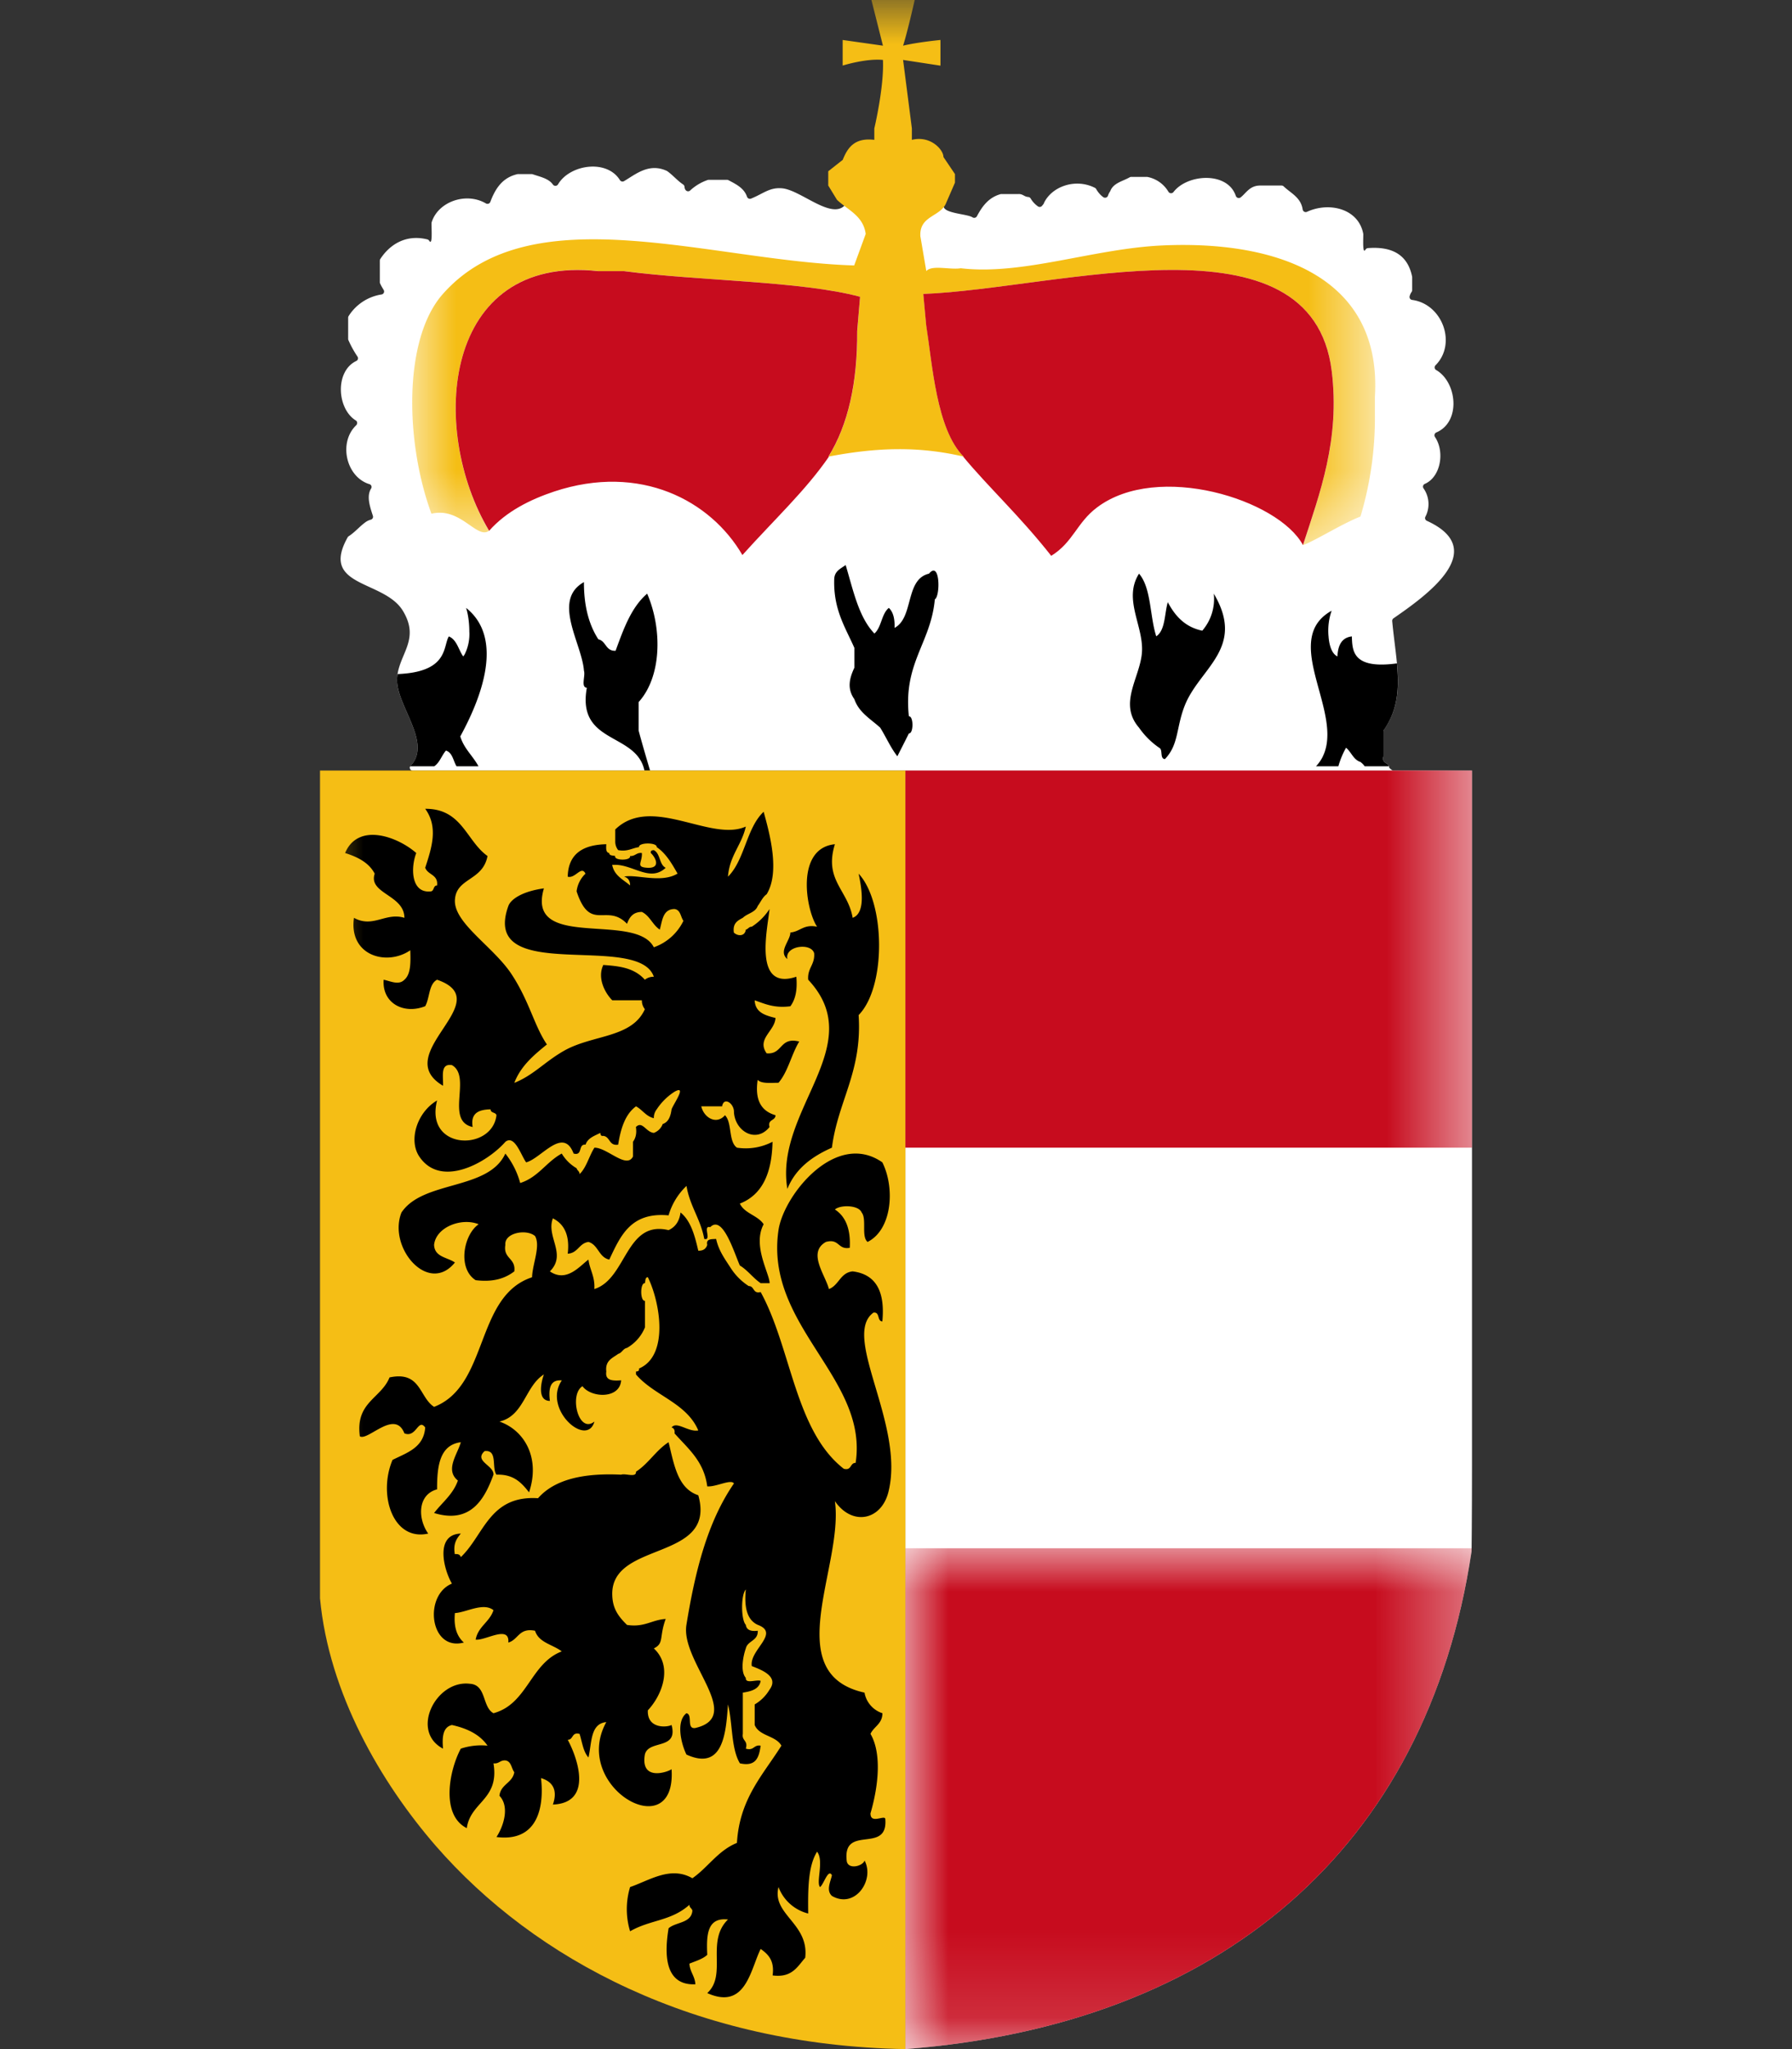
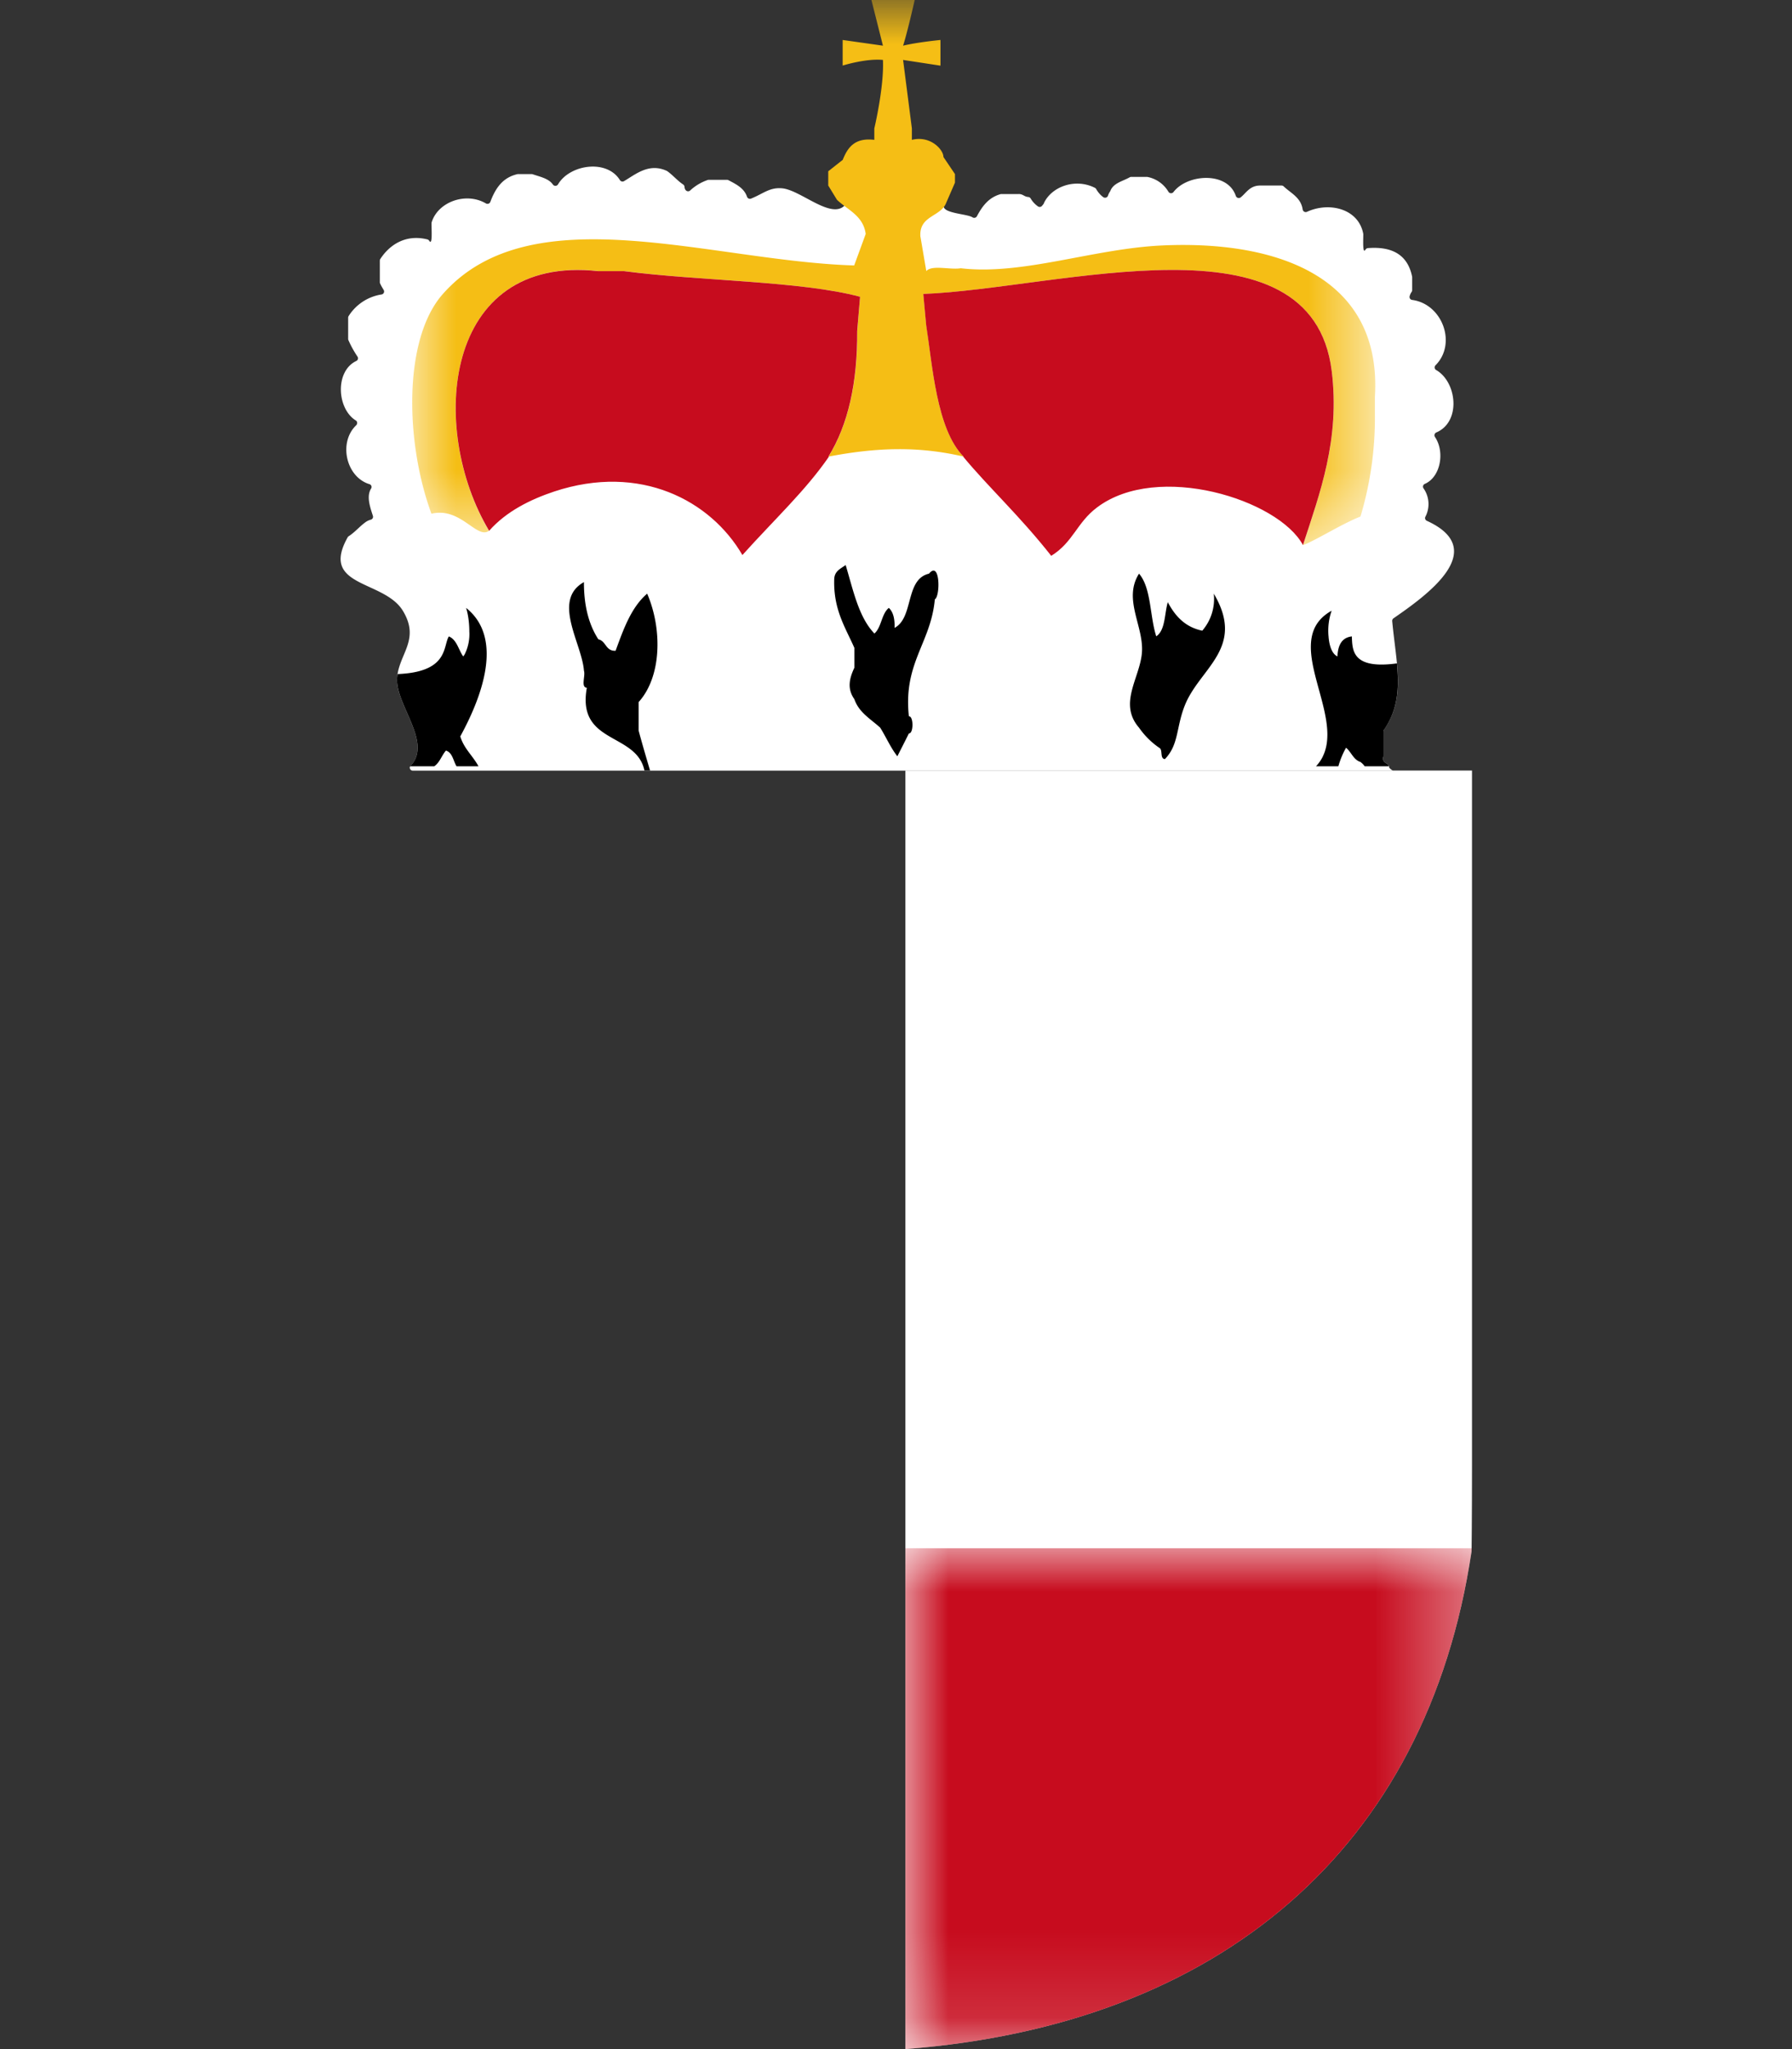
<svg xmlns="http://www.w3.org/2000/svg" xmlns:xlink="http://www.w3.org/1999/xlink" width="21" height="24" viewBox="0 0 21 24">
  <rect x="0" y="0" width="21" height="24" fill="#333333" stroke="none" />
  <defs>
    <path id="a" d="M0 0h11.283v6.384H0z" />
    <path id="c" d="M0 0h6.64v5.866H0z" />
-     <path id="e" d="M0 24h13.5V0H0z" />
  </defs>
  <g fill="none" fill-rule="evenodd">
    <path fill="none" d="M0 0h15v15H0z" />
    <g transform="translate(3.75)">
      <path d="M6.145 2.41c-.162.156-.51-.181-.726-.204-.148-.015-.22.06-.367.12a.036.036 0 0 1-.048-.022c-.035-.102-.128-.146-.218-.194a.036.036 0 0 0-.017-.004H4.55a.573.573 0 0 0-.21.123.036.036 0 0 1-.056-.004.06.06 0 0 1-.012-.034.037.037 0 0 0-.016-.03c-.067-.044-.117-.106-.182-.153a.044.044 0 0 0-.007-.005c-.21-.099-.366.037-.503.118a.036.036 0 0 1-.049-.011c-.154-.25-.59-.183-.726.05a.036.036 0 0 1-.06.001c-.049-.07-.148-.09-.237-.12a.036.036 0 0 0-.011-.002h-.158a.04.04 0 0 0-.01.001c-.175.04-.259.169-.317.325a.036.036 0 0 1-.051.018c-.233-.137-.56-.021-.636.219a.038.038 0 0 0-.002.01c-.002.06.015.274-.027.208a.037.037 0 0 0-.022-.016c-.253-.063-.442.062-.551.229a.036.036 0 0 0-.006.02v.25c0 .004 0 .009.002.013.012.03.028.054.043.08a.035.035 0 0 1-.025.053.557.557 0 0 0-.385.252.036.036 0 0 0-.006.02v.248c0 .006.001.01.003.015.03.068.066.133.106.192a.035.035 0 0 1-.014.052c-.252.12-.227.56-.005.697.02.012.02.04.004.056-.21.2-.12.606.156.69a.034.034 0 0 1 .019.051c-.057.09-.013.215.021.32a.035.035 0 0 1-.026.045.19.19 0 0 0-.062.03c-.069.05-.122.116-.195.163a.036.036 0 0 0-.012.012c-.332.59.421.497.645.86.212.347-.056.512-.067.803-.01.302.4.727.172 1a.046.046 0 0 1-.007.006l-.002.001c-.027.021-.013.064.022.064h11.486a.172.172 0 0 1-.044-.034c0-.066-.09-.043-.069-.13l.001-.008v-.286c0-.007.002-.014.006-.02.258-.372.146-.754.097-1.273a.036.036 0 0 1 .015-.033c.383-.265 1.14-.8.391-1.142a.035.035 0 0 1-.016-.05.32.32 0 0 0-.023-.33.035.035 0 0 1 .014-.052c.187-.08.238-.376.12-.55a.036.036 0 0 1 .016-.053c.29-.123.244-.586 0-.73a.035.035 0 0 1-.009-.057c.252-.254.079-.718-.274-.765a.035.035 0 0 1-.03-.043.164.164 0 0 1 .024-.052.036.036 0 0 0 .006-.019v-.152l-.001-.008c-.048-.235-.21-.357-.518-.333a.038.038 0 0 0-.029.019c-.036.06-.024-.138-.025-.184-.053-.296-.398-.381-.66-.26a.036.036 0 0 1-.05-.026c-.021-.143-.138-.191-.223-.272a.036.036 0 0 0-.024-.01h-.256c-.118.003-.157.085-.224.139-.02.015-.049.006-.057-.018-.097-.288-.568-.257-.73-.045a.036.036 0 0 1-.06-.004.367.367 0 0 0-.248-.173h-.188a.035.035 0 0 0-.018.005c-.083.047-.193.067-.227.162a.198.198 0 0 0-.027.053c-.008.024-.038.031-.057.016a.301.301 0 0 1-.08-.092.036.036 0 0 0-.014-.015c-.228-.117-.503-.018-.597.172-.004.016-.015.025-.023.036a.036.036 0 0 1-.05.008.3.3 0 0 1-.085-.092.037.037 0 0 0-.03-.018c-.047-.003-.062-.038-.116-.034h-.197a.04.04 0 0 0-.01.001c-.14.039-.215.143-.277.259-.01.019-.035.024-.053.012-.057-.038-.316-.045-.335-.12L6.145 2.41z" fill="#FFF" />
      <path d="M6.16 6.618c-.058.043-.132.07-.134.168-.01.355.13.561.236.802v.233c-.06.128-.086.246 0 .368.054.158.192.232.303.334.069.11.122.235.201.335.045-.09.091-.178.135-.268.056.005.056-.205 0-.2-.068-.625.258-.858.304-1.37.066-.036.063-.461-.068-.301-.283.065-.176.515-.404.635.004-.104-.015-.186-.067-.234-.087.07-.085.227-.169.3-.186-.193-.249-.511-.337-.802M9.598 6.719c-.193.303.064.624.033.936-.029.294-.276.587-.033.868a.934.934 0 0 0 .236.235c.047.02.004.128.067.133.166-.17.13-.373.236-.635.177-.435.714-.669.337-1.303a.569.569 0 0 1-.135.434c-.204-.043-.319-.174-.404-.334-.04.139-.028.328-.135.4-.077-.235-.057-.566-.202-.734M3.868 9.025s-.092-.308-.134-.468v-.334c.27-.298.279-.854.1-1.27-.187.16-.277.415-.37.669-.118.006-.11-.114-.202-.134-.11-.169-.17-.39-.169-.67-.379.212-.023.719 0 1.037.02.06-.04.196.034.2-.12.666.58.519.675.97h.066zM11.752 8.86a.469.469 0 0 1-.08.115h.262a.98.98 0 0 1 .09-.217c.062.05.085.14.17.167.025.02.04.037.048.05h.285c-.014-.046-.087-.034-.065-.117v-.3c.174-.247.185-.497.158-.788-.525.072-.521-.155-.528-.31v-.006c-.121.014-.163.107-.169.234-.064-.029-.096-.125-.104-.233a.712.712 0 0 1 .036-.302c-.224.125-.263.318-.236.54.048.38.292.84.133 1.166M1.072 8.958c-.008.007-.018.012-.027.017h.294c.064-.043.087-.127.137-.184.078.025.085.12.124.184h.257c-.065-.122-.17-.206-.213-.35.226-.413.53-1.138.068-1.505.023.07.038.173.038.275a.534.534 0 0 1-.055.27.162.162 0 0 1-.017.023c-.056-.078-.073-.194-.168-.234l-.008.014c-.058.127-.017.404-.593.427a.495.495 0 0 0-.006.06c-.01.303.403.731.169 1.003" fill="#000" />
      <g transform="translate(1.082)">
        <mask id="b" fill="#fff">
          <use xlink:href="#a" />
        </mask>
        <path d="M5.954 2.774c-.019-.253.239-.231.303-.4l.102-.235v-.1l-.135-.2c0-.086-.152-.255-.37-.201v-.134L5.751.702l.438.067V.468s-.269.026-.438.067C5.803.374 5.887 0 5.887 0H5.38l.135.535-.472-.067v.3s.273-.086.472-.066c.015.315-.101.802-.101.802v.134c-.23-.028-.313.09-.37.234l-.17.134v.167l.102.167c.126.12.308.185.337.4l-.135.369c-1.687-.051-3.78-.839-4.82.334-.47.53-.44 1.745-.134 2.574.342-.083.531.303.674.2C.185 5.022.357 2.975 2.18 3.175h.304c.885.117 2.071.115 2.763.301l-.033.401c.004.606-.106 1.099-.337 1.471.583-.112 1.07-.12 1.584 0-.32-.319-.366-1.085-.438-1.537l-.034-.368c1.589-.062 4.551-.989 4.785.902.1.806-.139 1.43-.337 2.04.152-.056.446-.245.674-.335a4.02 4.02 0 0 0 .169-1.203v-.2c.086-1.41-1.156-1.834-2.494-1.772-.806.037-1.633.352-2.359.267-.125.021-.336-.043-.404.033l-.068-.4z" fill="#F5BE15" mask="url(#b)" />
      </g>
      <path d="M5.958 5.348c.231-.372.341-.865.337-1.47l.034-.402c-.692-.186-1.879-.184-2.764-.3h-.303c-1.823-.201-1.995 1.846-1.28 3.041.2-.227.483-.367.762-.46 1.01-.334 1.835.106 2.206.744.379-.421.745-.76 1.015-1.154l-.007.001M11.856 4.345c-.234-1.891-3.197-.964-4.786-.902l.034.368c.072.452.119 1.218.438 1.537l-.006-.001c.293.355.66.69 1.033 1.163.256-.157.299-.388.536-.566.71-.537 2.126-.094 2.414.44.198-.61.436-1.233.337-2.039" fill="#C70C1E" />
      <path d="M13.5 17.165v-8.14H6.86V24c3.681-.286 6.112-2.346 6.635-5.831 0 0 .005-.39.005-1.004" fill="#FFF" />
-       <path d="M0 9.025h6.86V24c-2.462-.043-4.346-1.052-5.503-2.38C.713 20.878.104 19.834 0 18.72V9.026z" fill="#F5BE15" />
      <g transform="translate(6.86 18.134)">
        <mask id="d" fill="#fff">
          <use xlink:href="#c" />
        </mask>
        <path d="M6.64 0C6.129 3.507 3.693 5.58 0 5.866V0h6.64z" fill="#C70C1E" mask="url(#d)" />
      </g>
      <mask id="f" fill="#fff">
        <use xlink:href="#e" />
      </mask>
      <path fill="#C70C1E" mask="url(#f)" d="M6.86 13.442h6.64V9.025H6.86z" />
-       <path d="M4.085 16.892c-.148.094-.234.25-.382.345.006.075-.124.016-.174.035-.438-.021-.78.054-.974.276-.57-.037-.632.431-.905.69-.007-.027-.029-.04-.07-.035-.022-.126.024-.184.07-.241-.307.01-.2.422-.104.586-.336.138-.259.797.14.69-.08-.07-.121-.18-.105-.345.133-.007.332-.129.452-.034-.045.14-.18.19-.209.345.112.015.4-.177.383.034.118-.032.123-.176.313-.138.044.141.209.161.313.242-.368.14-.4.616-.8.724-.135-.073-.08-.334-.278-.345-.396-.048-.702.556-.313.76-.013-.14 0-.253.104-.277.18.04.328.112.417.242a.757.757 0 0 0-.313.035c-.138.257-.236.778.07.931.045-.312.384-.332.313-.759.066.008.077-.039.14-.034.07.01.069.092.104.138-.022.128-.16.14-.174.276.124.13.045.362-.035.483.477.061.562-.34.522-.69.146.043.195.15.139.31.472-.02.292-.54.174-.759.069 0 .044-.094.139-.069.03.096.043.21.104.276.04-.167.019-.396.209-.414-.419.76.824 1.468.765.552-.049.035-.367.143-.313-.172.042-.178.393-.048.313-.346-.06.03-.288.044-.278-.172.17-.181.295-.516.07-.725.123-.06.06-.129.139-.345-.164.01-.247.101-.453.07-.11-.107-.168-.198-.173-.346-.025-.647 1.229-.391 1.008-1.173-.243-.08-.284-.362-.348-.621m1.427-5.97c.116-.01.154-.1.313-.068-.134-.202-.253-.92.209-.966-.131.42.153.535.208.862.16-.058.102-.363.07-.517.314.336.325 1.327 0 1.656.044.665-.242 1.002-.313 1.553-.232.103-.426.244-.522.483-.156-.925.967-1.68.244-2.45-.011-.137.08-.174.07-.31-.036-.129-.349-.086-.314.068-.11-.089.035-.216.035-.31m1.148 6.556c.202-.787-.555-1.83-.174-2.105.08-.01.039.1.104.103.033-.343-.07-.552-.348-.586-.146.015-.16.163-.278.207-.043-.167-.255-.429-.035-.552.159-.043.137.094.279.069.012-.22-.048-.367-.174-.449.07-.059.282-.05.313.035.063.075-.007.282.07.345.285-.142.325-.627.173-.932-.546-.38-1.157.385-1.217.794-.165 1.123 1.056 1.73.904 2.726-.069 0-.044.094-.139.069-.573-.445-.614-1.415-.974-2.07-.095.024-.07-.07-.14-.07a.704.704 0 0 1-.208-.207c-.067-.105-.143-.203-.174-.345-.055.004-.12-.004-.104.07-.014.043-.045.07-.105.068-.041-.177-.087-.35-.208-.448-.013.102-.06.17-.14.207-.505-.12-.489.57-.87.69.009-.146-.053-.223-.069-.345-.1.073-.256.273-.452.138.202-.202-.047-.405.035-.621.13.065.2.193.174.414.12-.007.132-.122.243-.138.116.034.12.18.244.207.13-.273.248-.56.695-.518a.77.77 0 0 1 .21-.345c.039.237.165.387.208.621.094.025-.025-.163.07-.138.146-.148.278.293.347.449.094.057.154.146.244.207H5.269c-.001-.115-.204-.439-.07-.69-.069-.105-.223-.124-.279-.242.267-.104.376-.363.383-.724a.678.678 0 0 1-.417.069c-.102-.072-.054-.292-.14-.38-.1.116-.247.03-.278-.104h.244c.021-.12.145-.03.139.07.016.228.263.365.417.172-.025-.094.07-.07.07-.138-.162-.047-.245-.17-.209-.414.045.047.151.034.244.034.112-.13.151-.332.243-.483-.233-.058-.191.155-.382.138-.12-.17.096-.259.104-.414-.12-.03-.238-.063-.244-.207.12.042.23.094.418.07.06-.08.084-.193.07-.346-.509.17-.337-.559-.314-.793a.705.705 0 0 1-.208.207c-.035 0-.042.028-.07.034-.01.08-.093.08-.14.035-.016-.109.044-.141.105-.173.052-.052.147-.062.174-.138.035-.046.057-.104.105-.138.16-.261.034-.716-.035-.966-.203.19-.22.564-.418.76.018-.248.161-.37.209-.587-.41.186-1.105-.378-1.53.034v.138a.162.162 0 0 0 .034.104c.113.02.162-.024.244-.035-.006-.057.214-.057.208 0 .11.075.177.193.244.31-.191.116-.48.006-.626.035.043.014.07.045.07.104-.081-.07-.187-.115-.21-.242h.035c.214.001.413.204.592.035-.078-.038-.061-.17-.14-.207-.02.002-.04.005-.034.034.055.051.12.178-.035.173-.151-.007-.063-.06-.07-.173-.065-.008-.076.039-.139.035.016.056-.19.056-.174 0-.027-.008-.068-.001-.07-.035-.04-.006-.037-.054-.034-.103-.271.006-.446.11-.452.38.089.026.16-.136.208-.035a.342.342 0 0 0-.104.207c.16.485.352.132.591.38.028-.077.07-.139.174-.139.094.045.125.152.21.207.03-.107.035-.24.173-.241.072.01.07.092.104.138a.609.609 0 0 1-.347.31c-.215-.42-1.506.046-1.288-.69-.248.034-.388.125-.417.207-.334.934 1.524.298 1.705.828a.165.165 0 0 0-.105.035c-.13-.146-.316-.16-.487-.173-.072.15.015.323.105.414h.347a.161.161 0 0 0 .035.104c-.152.338-.605.297-.94.483-.232.13-.363.29-.59.38.077-.2.229-.325.382-.45-.15-.22-.205-.507-.417-.827-.213-.32-.673-.594-.661-.863.012-.264.327-.222.382-.517-.25-.178-.298-.556-.73-.553.155.214.077.455 0 .69.03.086.154.078.139.208-.046 0-.032.06-.07.069-.238.029-.24-.28-.174-.449-.215-.19-.68-.364-.834 0 .149.047.28.113.347.242-.078.235.348.247.348.517-.22-.068-.368.124-.591 0-.063.442.383.57.66.38.005.141.007.281-.069.345-.065.068-.164.016-.243 0-.02.276.237.41.487.31.054-.096.04-.258.139-.31.73.253-.566.867.07 1.242.004-.11-.035-.264.104-.242.237.135-.086.653.243.725-.027-.165.073-.204.21-.207 0 .046.06.032.069.069-.049.426-.845.413-.696-.173-.237.14-.336.465-.209.656.252.378.795.073 1.01-.172.11-.085.183.161.243.241.175-.044.434-.426.556-.103.112.03.048-.114.14-.104.025-.078.104-.103.173-.138.002.021.006.04.035.035.082.01.065.12.174.103.03-.189.082-.356.209-.449.076.04.115.116.209.139a.161.161 0 0 1 .034-.104.703.703 0 0 1 .21-.207c.15-.084-.015.146-.036.207-.011.08-.035.149-.104.172a.175.175 0 0 1-.104.104c-.094-.009-.133-.145-.21-.069.012.08-.005.132-.034.173v.172c-.075.152-.302-.104-.452-.103-.063.098-.092.23-.174.31 0-.035-.028-.041-.035-.069a.488.488 0 0 1-.174-.172c-.18.097-.275.278-.487.345a.957.957 0 0 0-.174-.345c-.199.435-.962.31-1.217.69-.164.409.315.971.626.586-.088-.062-.239-.062-.244-.207.022-.209.324-.322.522-.241-.177.122-.25.518-.035.655.212.026.348-.023.453-.103.02-.158-.132-.146-.105-.31-.014-.143.248-.19.348-.104.067.118-.03.325-.035.483-.671.22-.505 1.27-1.148 1.518-.176-.113-.154-.423-.522-.345-.099.247-.403.29-.348.69.095.058.41-.323.522-.035.141.057.16-.182.244-.069-.017.237-.213.295-.383.38-.173.409.005.956.418.863-.127-.18-.122-.458.104-.518-.001-.277.032-.52.278-.552-.036.138-.19.324-.034.449-.057.162-.183.255-.279.38.427.131.592-.161.696-.45.004-.11-.233-.157-.104-.275.157-.019.08.195.139.276.204-.007.295.097.382.207.136-.41-.06-.73-.347-.829.29-.068.3-.414.521-.552-.034.092-.08.309.07.31-.017-.142 0-.252.14-.24-.23.333.294.795.382.482-.188.15-.299-.318-.14-.414.101.138.438.152.453-.069-.1.007-.19.005-.174-.103-.015-.13.073-.157.14-.207.045-.012.054-.06.103-.07a.49.49 0 0 0 .21-.24v-.311c-.058.005-.058-.213 0-.207.007-.027 0-.068.034-.07.147.3.248.921-.104 1.07.006.03-.014.033-.035.035v.034c.213.25.593.332.73.656-.117.022-.253-.113-.313-.035.027.008.04.03.035.07.157.177.345.325.383.62.103.009.278-.089.313-.034-.313.454-.456 1.036-.557 1.656-.07.433.683 1.072.105 1.208-.11.017-.026-.158-.105-.173-.128.1-.058.366 0 .484.436.2.464-.267.487-.587.056.22.035.518.14.69.194.043.224-.077.243-.207-.084-.014-.076.063-.174.035.029-.098-.049-.09-.035-.173v-.483c.1-.016.192-.04.209-.138-.05-.019-.18.04-.174-.035-.068-.077-.03-.26 0-.345.022-.093.145-.086.14-.207-.08.01-.132-.008-.14-.069-.058-.06-.058-.354 0-.414-.02.204.012.356.14.414.267.099-.101.294-.07.483.11.043.323.12.208.276a.488.488 0 0 1-.174.173v.241c.054.132.248.123.313.242-.213.34-.49.618-.521 1.139-.222.09-.338.286-.522.414-.256-.148-.504.026-.73.103a.89.89 0 0 0 0 .518c.24-.138.478-.117.695-.31 0 .034.028.04.035.068-.012.15-.193.131-.279.207-.05.3-.049.672.314.656-.006-.098-.064-.144-.07-.242.073-.03.155-.053.209-.103-.01-.228-.005-.442.243-.414-.263.257-.006.646-.243.862.452.203.506-.277.626-.517.088.062.164.136.14.31.227.03.29-.102.382-.207.047-.404-.394-.505-.313-.828a.502.502 0 0 0 .348.31c-.003-.278-.003-.553.104-.724.084.105-.015.36.035.414.043-.03.096-.222.139-.138-.017.079-.07.176 0 .242.27.156.504-.185.383-.414-.025.069-.199.11-.21 0-.047-.429.483-.072.453-.483.001-.063-.175.065-.174-.07.1-.344.128-.712 0-.931.04-.087.139-.116.14-.242a.31.31 0 0 1-.21-.241c-1.008-.223-.241-1.485-.347-2.243.202.294.541.226.626-.103" fill="#000" mask="url(#f)" />
    </g>
  </g>
</svg>